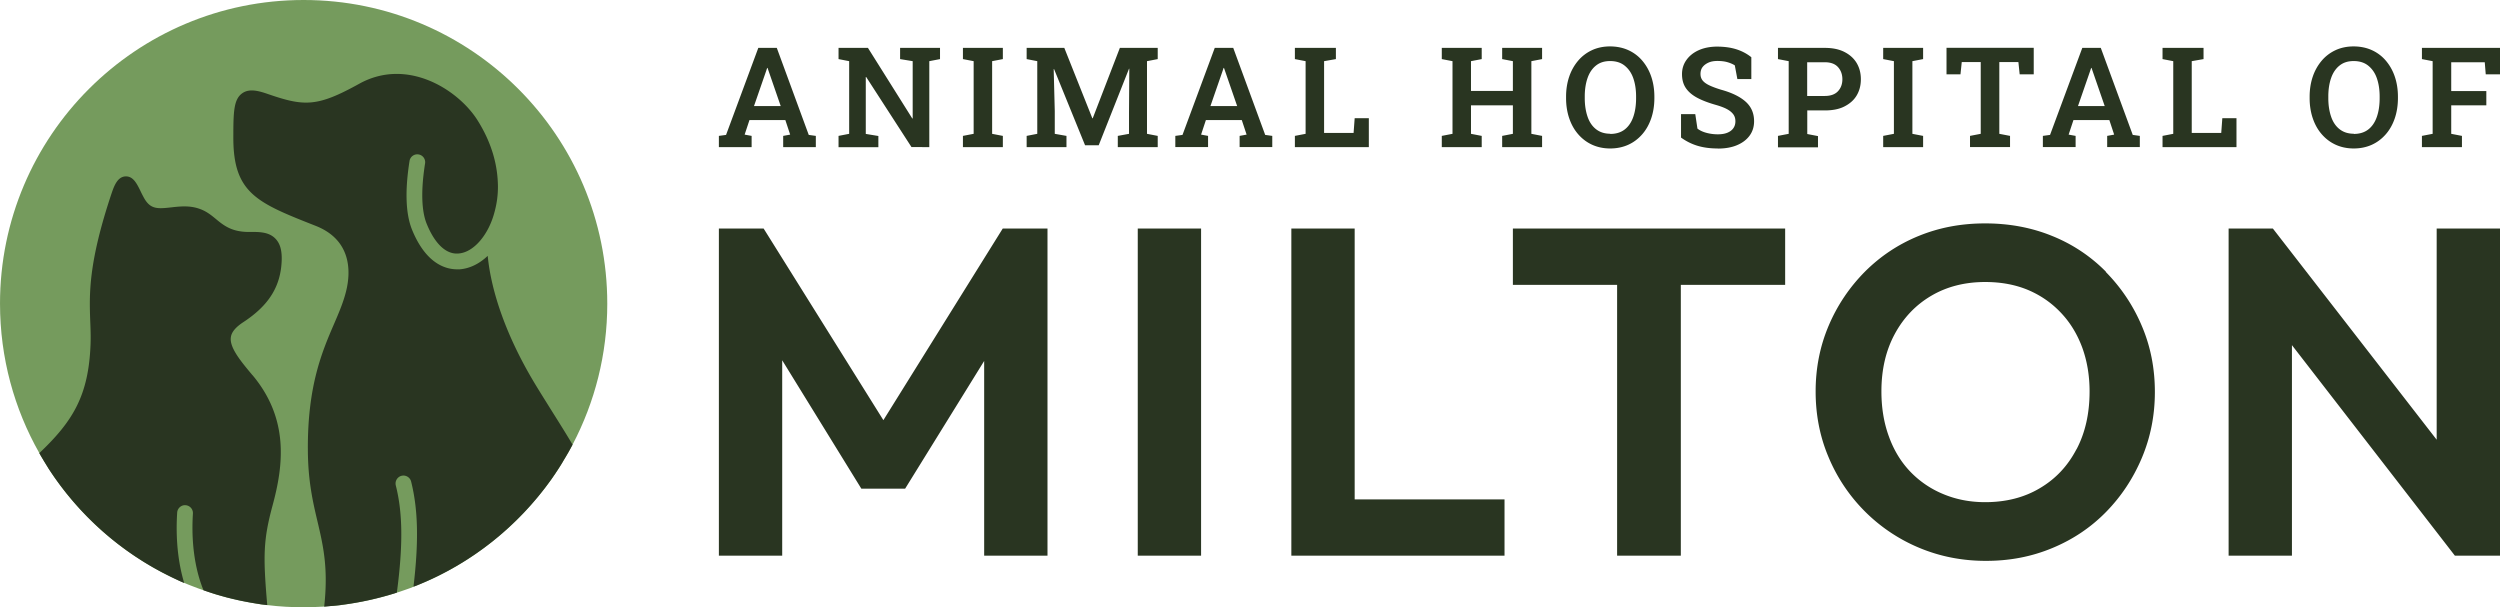
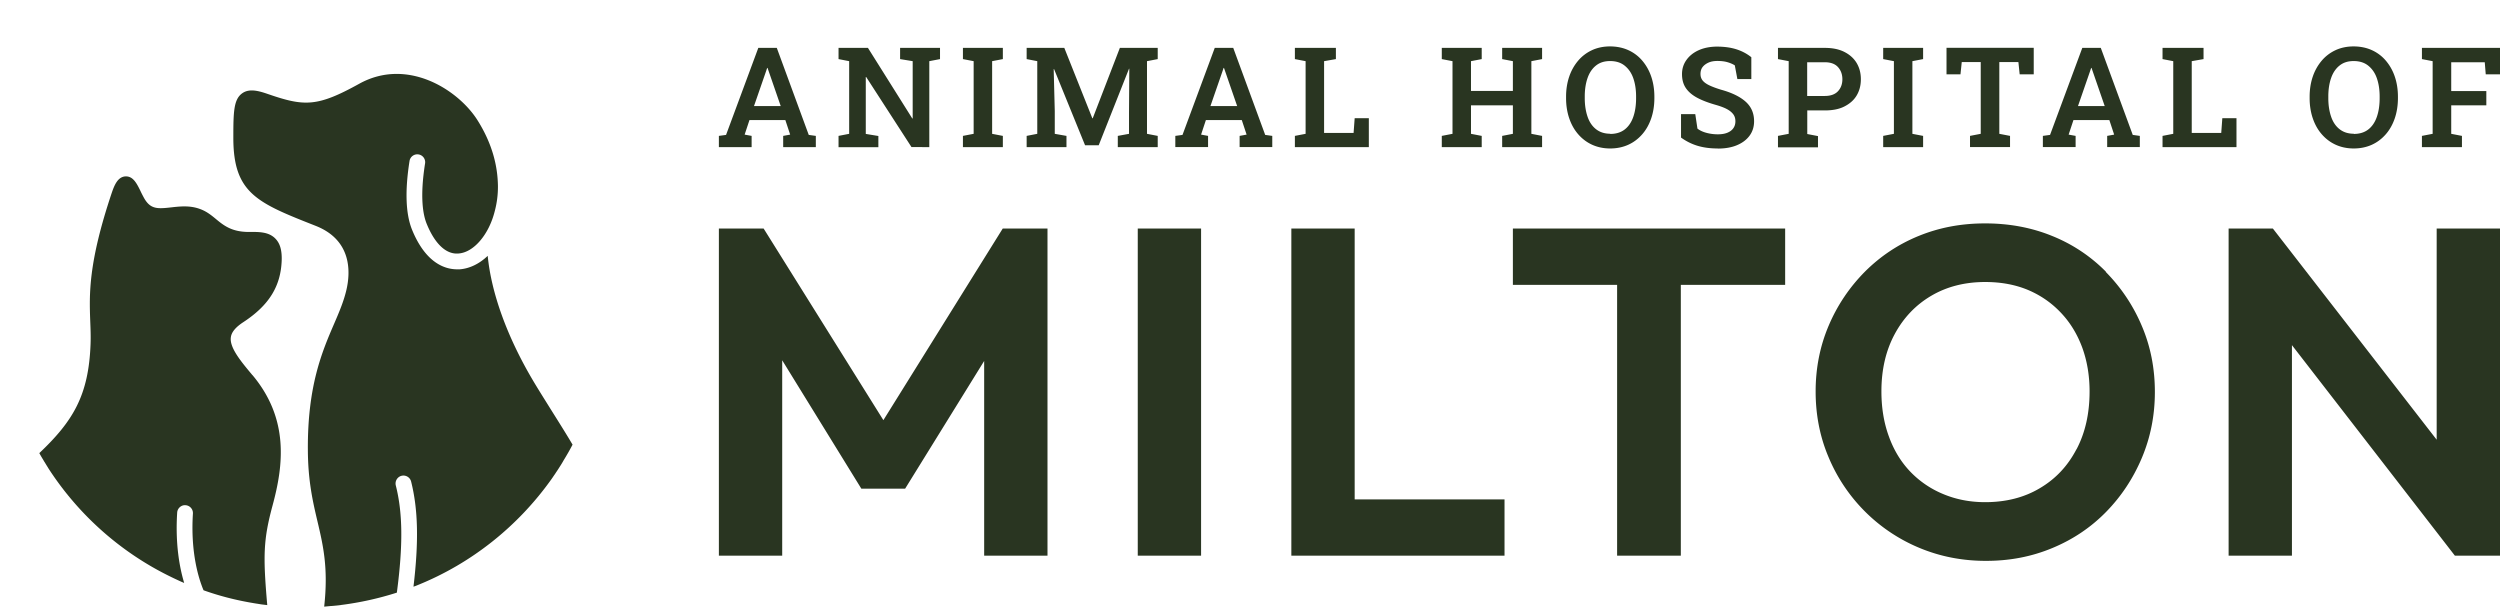
<svg xmlns="http://www.w3.org/2000/svg" id="Layer_2" viewBox="0 0 254.25 61.76">
  <defs>
    <style>.cls-2{stroke-width:0;fill:#293521}</style>
  </defs>
  <g id="Layer_1-2">
-     <path fill="#759b5d" stroke-width="0" d="M61.76 30.88c0 5.16-1.27 10.02-3.51 14.3-.01.01-.01.03-.02.04-.28.54-.58 1.06-.9 1.58-.11.2-.23.4-.36.6-.12.19-.24.38-.37.57-.05.07-.1.15-.15.23-.13.18-.25.37-.38.55-3.39 4.76-8.09 8.53-13.58 10.75-.12.05-.24.1-.36.14-.03 0-.05.02-.08.03-.1.05-.21.09-.31.13-.1.03-.21.07-.31.11-.25.09-.5.18-.75.26-.08.03-.16.05-.25.08-.02 0-.05 0-.07.02-1.84.59-3.73 1.01-5.7 1.26-.02.01-.03.01-.05.01-.22.03-.44.05-.66.07-.1.01-.19.02-.29.02l-.63.06h-.06c-.68.04-1.39.07-2.09.07-1.24 0-2.47-.07-3.68-.22h-.02c-.22-.03-.44-.05-.65-.08-.09-.02-.19-.03-.29-.05-.22-.03-.45-.07-.67-.11h-.01c-1.67-.29-3.3-.71-4.86-1.27-.36-.12-.72-.25-1.07-.39-.3-.12-.61-.23-.9-.36h-.02c-.13-.06-.26-.11-.39-.17-.3-.14-.61-.28-.91-.43-5.1-2.47-9.42-6.31-12.48-11.04l-.09-.15c-.09-.14-.18-.29-.27-.44-.05-.08-.11-.16-.15-.25-.12-.19-.24-.39-.35-.59-.02-.04-.05-.09-.07-.13-2.55-4.49-4-9.68-4-15.2C0 13.82 13.83 0 30.88 0s30.88 13.82 30.88 30.88Z" />
    <path d="M25.67 38.14c3.75 4.47 3.15 9.2 2.06 13.23-.95 3.51-.99 5.13-.55 10.17-.22-.03-.44-.05-.65-.08-.09-.02-.19-.03-.29-.05-.22-.03-.45-.07-.67-.11h-.01c-1.67-.29-3.3-.71-4.86-1.27-.51-1.21-1.33-3.86-1.08-7.8a.804.804 0 0 0-.75-.85c-.42-.04-.82.3-.85.74-.2 3.14.22 5.53.71 7.16h-.02c-.13-.06-.26-.11-.39-.17-.3-.14-.61-.28-.91-.43-5.1-2.47-9.42-6.31-12.48-11.04l-.09-.15c-.09-.14-.18-.29-.27-.44-.05-.08-.11-.16-.15-.25-.12-.19-.24-.39-.35-.59-.02-.04-.05-.09-.07-.13 3.43-3.25 5.02-5.87 5.21-11.09.03-.78 0-1.51-.03-2.28-.1-2.77-.22-5.91 2.18-13.08.27-.79.61-1.64 1.39-1.69.77-.04 1.14.68 1.52 1.45.12.26.26.53.41.8.64 1.09 1.34 1.06 2.73.9.9-.1 1.93-.22 2.97.18.65.24 1.14.64 1.61 1.03.81.67 1.62 1.29 3.33 1.29 1.03-.01 2.01-.02 2.69.68.47.48.67 1.18.64 2.2-.09 2.64-1.29 4.58-3.9 6.29-.78.51-1.2 1.01-1.27 1.53-.16 1.06 1.04 2.48 2.19 3.86Z" class="cls-2" />
    <path d="M58.23 45.22c-.28.54-.58 1.06-.9 1.58-.11.2-.23.4-.36.6-.12.19-.24.38-.37.57-.05.07-.1.15-.15.23-.13.18-.25.37-.38.55-3.39 4.76-8.09 8.53-13.58 10.75-.12.05-.24.1-.36.14-.03 0-.05.02-.08.03.55-4.61.47-7.87-.24-10.7a.806.806 0 0 0-.98-.58c-.42.11-.68.54-.58.97.71 2.79.75 6.08.11 10.91-1.84.59-3.73 1.01-5.7 1.26-.02.01-.03.01-.05.01-.22.03-.44.05-.66.07-.1.01-.19.02-.29.02l-.63.06h-.06c.43-3.9-.1-6.19-.67-8.61-.48-2.03-.97-4.13-.99-7.28-.05-6.55 1.45-10.04 2.66-12.85.54-1.25 1-2.33 1.27-3.51.41-1.79.54-5.02-3.13-6.47-5.94-2.34-8.38-3.3-8.38-8.95 0-2.62.03-3.91.9-4.53.72-.52 1.68-.25 2.61.07 3.71 1.28 5.01 1.33 9.29-1.04 4.89-2.71 10.06.6 12.02 3.69 1.57 2.49 2.06 4.75 2.09 6.7a9.545 9.545 0 0 1-.32 2.55c-.59 2.39-2.14 4.21-3.68 4.32-1.26.12-2.42-.98-3.25-3.03-.37-.91-.7-2.71-.16-6.13a.799.799 0 1 0-1.58-.25c-.48 3.04-.39 5.39.25 6.98 1.4 3.44 3.38 4.04 4.59 4.04h.26c1.03-.08 2.01-.57 2.85-1.37.37 3.77 1.95 8.17 4.56 12.6.56.95 1.19 1.94 1.83 2.97.72 1.15 1.49 2.36 2.24 3.63ZM73.11 14.96v-1.14l.73-.1 3.28-8.85H79l3.25 8.85.72.1v1.14h-3.32v-1.14l.71-.13-.49-1.48h-3.65l-.49 1.48.71.13v1.14h-3.32Zm3.57-4.17h2.72L78.16 7.2l-.1-.29h-.04l-.1.3-1.24 3.58ZM85.28 14.96v-1.14l1.08-.21V6.22l-1.08-.21V4.87h2.99l4.51 7.18h.04V6.22l-1.28-.21V4.87h4.06v1.14l-1.09.21v8.74H92.7l-4.61-7.13h-.04v5.79l1.28.21v1.14h-4.06ZM97.93 14.96v-1.14l1.09-.21V6.22l-1.09-.21V4.87h4.06v1.14l-1.09.21v7.39l1.09.21v1.14h-4.06ZM104.41 14.96v-1.14l1.08-.21V6.22l-1.08-.21V4.87h3.83l2.85 7.16h.04l2.76-7.16h3.85v1.14l-1.09.21v7.39l1.09.21v1.14h-4.06v-1.14l1.14-.21v-2.14l.03-4.48h-.03l-3.08 7.78h-1.39l-3.15-7.74h-.04l.11 4.27v2.31l1.19.21v1.14h-4.06ZM119.53 14.96v-1.14l.73-.1 3.28-8.85h1.88l3.25 8.85.72.1v1.14h-3.32v-1.14l.71-.13-.49-1.48h-3.65l-.49 1.48.71.13v1.14h-3.32Zm3.57-4.17h2.72l-1.24-3.59-.1-.29h-.04l-.1.3-1.24 3.58ZM131.69 14.96v-1.14l1.09-.21V6.22l-1.09-.21V4.87h4.17v1.14l-1.2.21v7.3h3l.11-1.5h1.44v2.94h-7.52ZM146.63 14.96v-1.14l1.09-.21V6.22l-1.09-.21V4.87h4.06v1.14l-1.09.21v3.03h4.26V6.22l-1.09-.21V4.87h4.06v1.14l-1.09.21v7.39l1.09.21v1.14h-4.06v-1.14l1.09-.21v-2.9h-4.26v2.9l1.09.21v1.14h-4.06ZM163.76 15.1c-.67 0-1.29-.13-1.84-.38s-1.02-.61-1.42-1.07-.7-1-.91-1.62-.32-1.3-.32-2.05v-.15c0-.74.11-1.42.32-2.04s.52-1.16.91-1.62.87-.82 1.41-1.07 1.16-.38 1.83-.38 1.31.13 1.86.38 1.03.61 1.42 1.07.7 1 .91 1.62.32 1.3.32 2.04v.15c0 .74-.11 1.43-.32 2.05s-.51 1.16-.91 1.62-.87.82-1.42 1.07-1.17.38-1.86.38Zm0-1.48c.59 0 1.08-.15 1.47-.45s.68-.73.87-1.27.29-1.18.29-1.91v-.17c0-.72-.1-1.34-.29-1.88s-.49-.96-.88-1.27-.88-.46-1.47-.46-1.05.15-1.43.45-.67.72-.86 1.26-.29 1.17-.29 1.89v.17c0 .72.1 1.35.29 1.9s.48.97.87 1.27.86.45 1.44.45ZM174.7 15.1c-.72 0-1.38-.08-1.98-.25s-1.19-.45-1.76-.86v-2.38h1.45l.22 1.47c.23.18.52.32.88.42s.76.16 1.18.16c.39 0 .71-.05.98-.16s.47-.26.61-.46.21-.43.21-.7-.06-.49-.19-.68-.33-.37-.61-.53-.67-.31-1.15-.45c-.78-.22-1.42-.46-1.94-.74s-.9-.61-1.16-1-.38-.86-.38-1.4.15-1.02.45-1.44.71-.75 1.24-.99 1.14-.36 1.83-.37c.77 0 1.44.09 2.03.28s1.09.47 1.5.8v2.22h-1.42l-.26-1.39c-.18-.12-.43-.23-.73-.32s-.65-.13-1.04-.13c-.34 0-.64.05-.89.16s-.46.26-.61.45-.22.44-.22.71c0 .24.06.45.19.63s.35.35.65.5.72.31 1.24.47c1.1.3 1.94.71 2.51 1.22s.86 1.17.86 1.99c0 .56-.15 1.05-.46 1.47s-.74.74-1.29.97-1.2.34-1.94.34ZM180.82 14.96v-1.14l1.09-.21V6.22l-1.09-.21V4.87h4.77c.76 0 1.42.13 1.96.4s.97.64 1.26 1.12.44 1.03.44 1.67-.15 1.19-.44 1.67-.72.84-1.26 1.11-1.2.39-1.96.39h-1.79v2.4l1.09.21v1.14h-4.06Zm2.97-5.2h1.79c.59 0 1.04-.16 1.34-.48s.45-.73.45-1.22-.15-.91-.45-1.24-.75-.49-1.34-.49h-1.79v3.44ZM191.52 14.96v-1.14l1.09-.21V6.22l-1.09-.21V4.87h4.06v1.14l-1.09.21v7.39l1.09.21v1.14h-4.06ZM200.35 14.96v-1.14l1.09-.21v-7.3h-1.93l-.13 1.25h-1.42v-2.7h8.87v2.7h-1.43l-.13-1.25h-1.94v7.3l1.09.21v1.14h-4.07ZM207.76 14.96v-1.14l.73-.1 3.28-8.85h1.88l3.25 8.85.72.1v1.14h-3.32v-1.14l.71-.13-.49-1.48h-3.65l-.49 1.48.71.13v1.14h-3.32Zm3.57-4.17h2.72l-1.24-3.59-.1-.29h-.04l-.1.3-1.24 3.58ZM219.93 14.96v-1.14l1.09-.21V6.22l-1.09-.21V4.87h4.17v1.14l-1.2.21v7.3h3l.11-1.5h1.44v2.94h-7.52ZM239.38 15.1c-.67 0-1.29-.13-1.84-.38s-1.02-.61-1.42-1.07-.7-1-.91-1.62-.32-1.3-.32-2.05v-.15c0-.74.11-1.42.32-2.04s.52-1.16.91-1.62.87-.82 1.41-1.07 1.16-.38 1.83-.38 1.31.13 1.86.38 1.03.61 1.42 1.07.7 1 .91 1.62.32 1.3.32 2.04v.15c0 .74-.11 1.43-.32 2.05s-.51 1.16-.91 1.62-.87.82-1.42 1.07-1.17.38-1.86.38Zm0-1.48c.59 0 1.08-.15 1.47-.45s.68-.73.87-1.27.29-1.18.29-1.91v-.17c0-.72-.1-1.34-.29-1.88s-.49-.96-.88-1.27-.88-.46-1.47-.46-1.05.15-1.43.45-.67.72-.86 1.26-.29 1.17-.29 1.89v.17c0 .72.1 1.35.29 1.9s.48.97.87 1.27.86.45 1.44.45ZM246.31 14.96v-1.14l1.09-.21V6.22l-1.09-.21V4.87h7.94v2.69h-1.45l-.1-1.23h-3.41v2.93h3.57v1.45h-3.57v2.9l1.09.21v1.14h-4.06ZM89.84 42.73 77.66 23.24h-4.55v33.27h6.44V36.64L87.6 49.7h4.45l8.04-12.99v19.8h6.44V23.24h-4.55L89.84 42.73zM115.71 23.24h6.44v33.27h-6.44zM137.77 23.24h-6.44v33.27h21.68v-5.72h-15.24V23.24zM153.86 28.97h10.6v27.54h6.48V28.97h10.61v-5.73h-27.69v5.73zM214.18 27.64a16.134 16.134 0 0 0-5.47-3.64c-2.08-.85-4.35-1.28-6.82-1.28s-4.69.43-6.77 1.28c-2.08.85-3.9 2.07-5.47 3.64-1.56 1.58-2.79 3.4-3.67 5.47-.88 2.07-1.33 4.3-1.33 6.7s.44 4.64 1.33 6.72a17.123 17.123 0 0 0 9.2 9.18c2.1.88 4.36 1.33 6.79 1.33s4.65-.43 6.74-1.3c2.1-.87 3.92-2.09 5.47-3.67 1.55-1.58 2.76-3.41 3.64-5.49.88-2.08 1.33-4.32 1.33-6.72s-.44-4.64-1.33-6.72c-.88-2.08-2.11-3.91-3.67-5.49Zm-3.01 18.06c-.88 1.69-2.12 3.01-3.72 3.95-1.59.95-3.45 1.42-5.56 1.42-1.55 0-2.97-.28-4.28-.83a9.81 9.81 0 0 1-3.36-2.3c-.93-.98-1.65-2.16-2.15-3.55-.51-1.39-.76-2.92-.76-4.59 0-2.21.45-4.15 1.35-5.82s2.14-2.97 3.72-3.9c1.58-.93 3.41-1.4 5.49-1.4 1.61 0 3.05.27 4.33.8 1.28.54 2.39 1.3 3.34 2.3.95.99 1.67 2.17 2.18 3.53.5 1.36.76 2.86.76 4.5 0 2.24-.44 4.2-1.33 5.89ZM247.81 23.24v21.48l-16.66-21.48h-4.5v33.27h6.44V35.1l16.57 21.41h4.59V23.24h-6.44z" class="cls-2" />
  </g>
</svg>